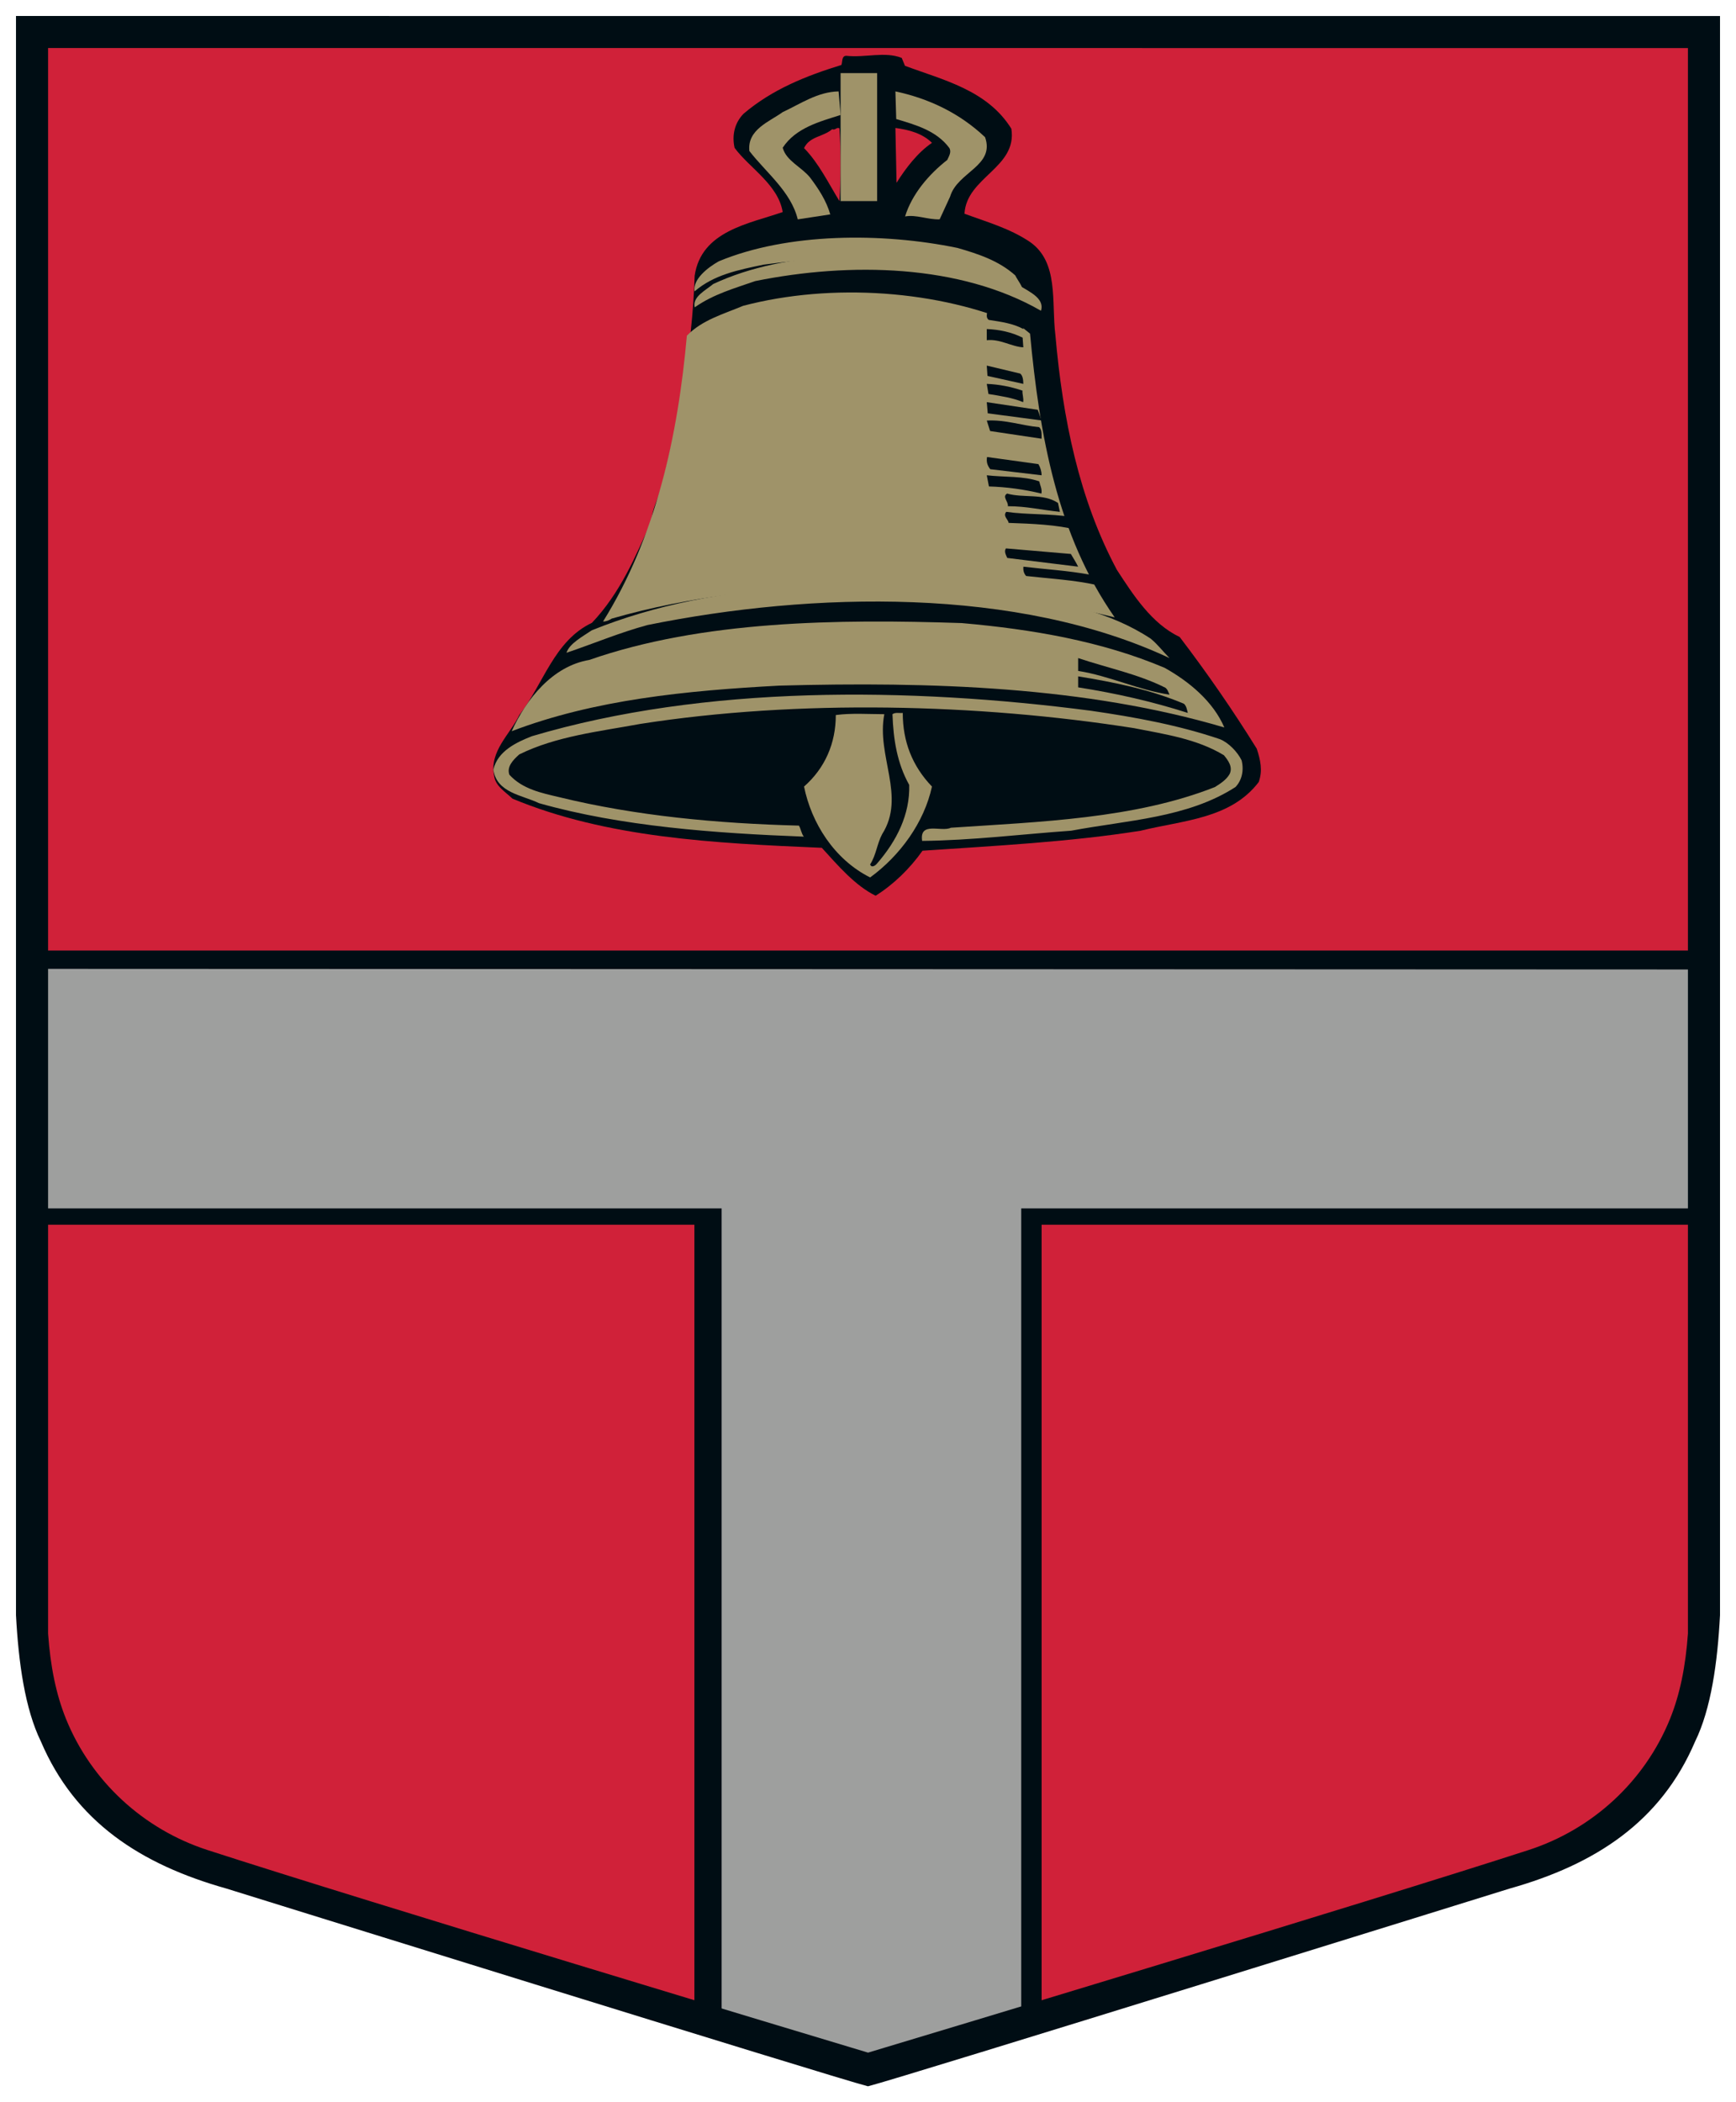
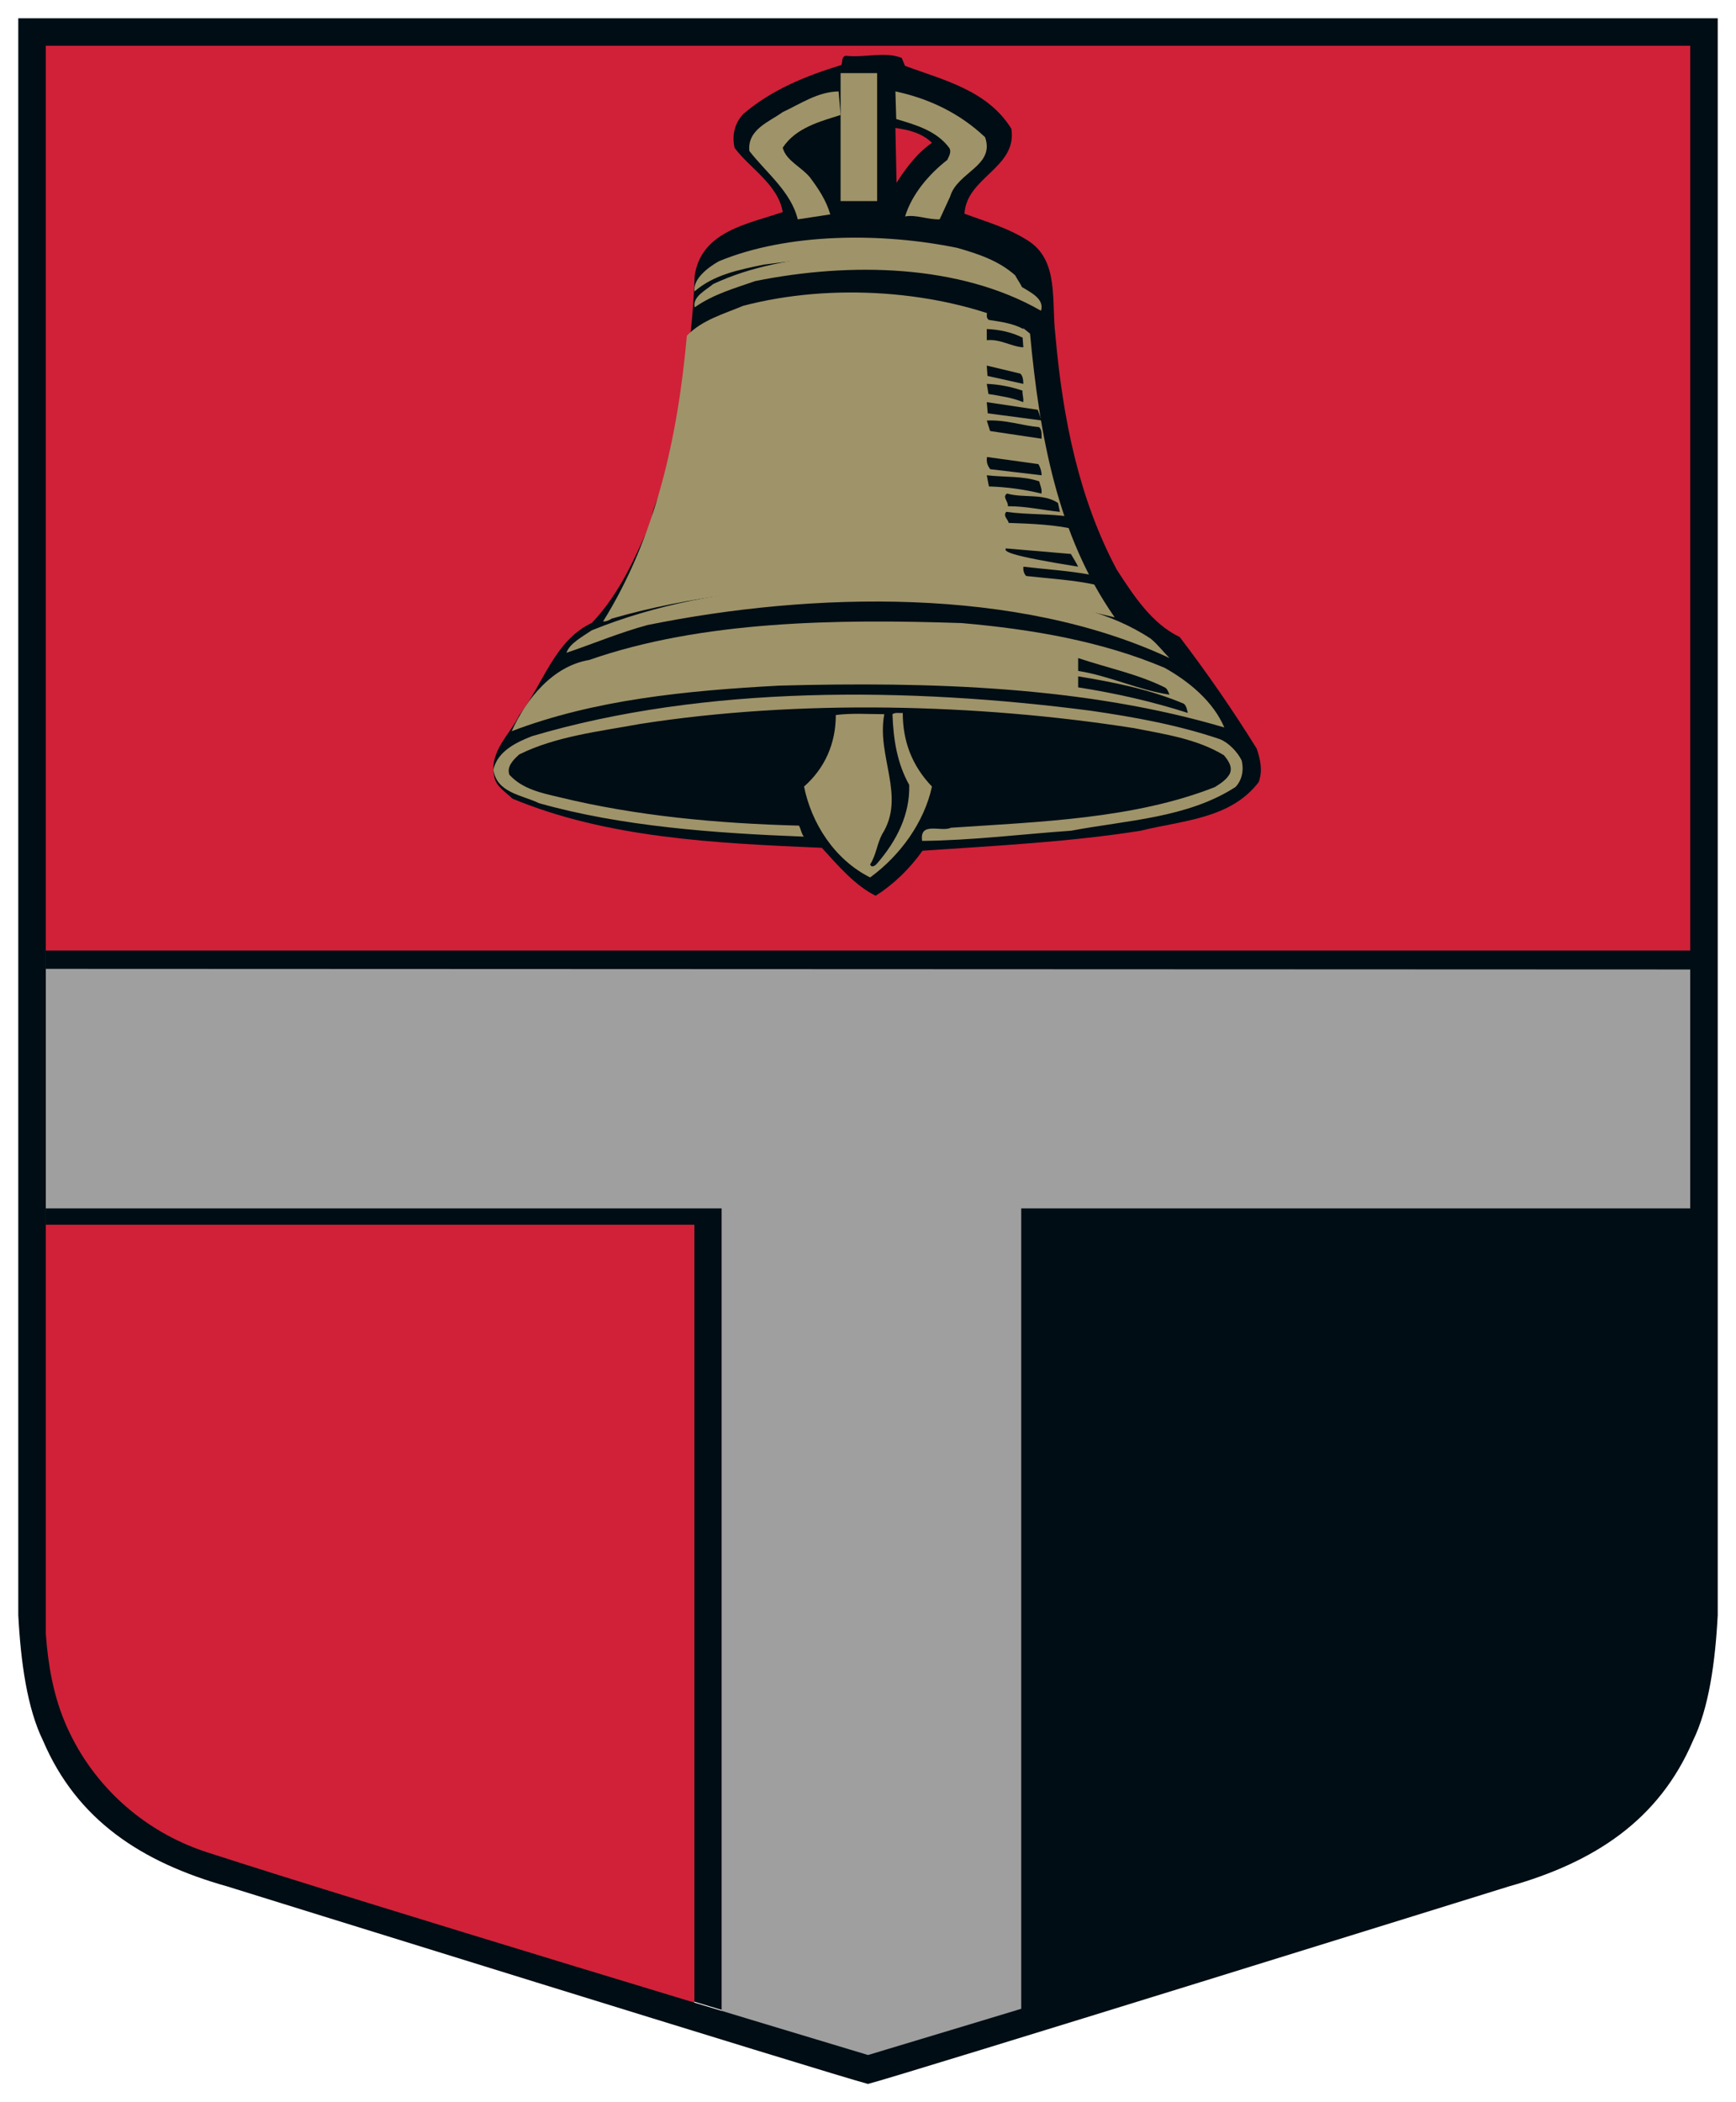
<svg xmlns="http://www.w3.org/2000/svg" width="95px" height="115px" viewBox="0 0 95 115" version="1.1">
  <title>umurgas-p</title>
  <g id="Welcome" stroke="none" stroke-width="1" fill="none" fill-rule="evenodd">
    <g id="sakumlapa" transform="translate(-433, -927)">
      <g id="Limbaži-Copy-4" transform="translate(380, 905)">
        <g id="umurgas-p" transform="translate(54, 23)">
          <path d="M2,1 L2,87.931 C2.128,89.726 2.435,91.273 2.991,92.646 C4.382,96.085 7.259,98.744 10.807,99.895 C19.705,102.781 43.585,109.973 47.002,111 C50.42,109.973 74.295,102.782 83.193,99.897 C86.741,98.746 89.617,96.088 91.009,92.648 C91.565,91.274 91.872,89.727 92,87.933 L92,1.002 L2,1" id="Fill-1" fill="#000D14" />
          <path d="M2,1 L2,87.931 C2.128,89.726 2.435,91.273 2.991,92.646 C4.382,96.085 7.259,98.744 10.807,99.895 C19.705,102.781 43.585,109.973 47.002,111 C50.42,109.973 74.295,102.782 83.193,99.897 C86.741,98.746 89.617,96.088 91.009,92.648 C91.565,91.274 91.872,89.727 92,87.933 L92,1.002 L2,1 Z" id="Stroke-2" stroke="#000D14" />
          <polyline id="Fill-3" fill="#D02139" points="92 51 1 51 1.232 1 91.853 1.432 92 51" />
          <path d="M48.345,2.167 L48.523,2.6 C50.597,3.375 53.029,3.922 54.345,6.042 C54.679,8.184 51.891,8.685 51.78,10.691 C53.006,11.146 54.255,11.488 55.371,12.241 C56.955,13.357 56.531,15.523 56.754,17.323 C57.156,21.904 58.048,26.302 60.122,30.177 C61.015,31.545 62.018,33.117 63.557,33.847 C65.052,35.807 66.457,37.835 67.773,39.955 C67.974,40.57 68.107,41.14 67.884,41.778 C66.345,43.806 63.713,43.875 61.416,44.445 C57.535,45.06 53.497,45.265 49.483,45.538 C48.791,46.518 47.899,47.384 46.917,48 C45.802,47.453 44.865,46.359 43.973,45.379 C38.062,45.128 32.196,44.832 27.044,42.69 C26.642,42.302 26.107,42.005 26.04,41.436 C25.772,40.091 26.91,39.179 27.423,38.109 C28.739,36.422 29.319,34.052 31.393,33.071 C32.932,31.453 33.78,29.448 34.65,27.488 C34.672,26.895 35.007,26.28 35.185,25.687 C36.122,21.949 36.88,18.166 37.014,14.087 C37.371,11.625 40.003,11.238 41.832,10.6 C41.587,9.095 40.003,8.184 39.2,7.089 C39.044,6.406 39.2,5.722 39.691,5.221 C41.274,3.876 43.126,3.147 45.044,2.554 C45.111,2.395 45.044,2.053 45.312,2.053 C46.36,2.167 47.408,1.802 48.345,2.167" id="Fill-4" fill="#000D14" />
          <path d="M52.907,6.506 C53.458,8.087 51.389,8.403 50.993,9.757 L50.421,10.999 C49.761,11.021 49.144,10.728 48.529,10.841 C48.903,9.622 49.827,8.538 50.839,7.748 C50.927,7.545 51.082,7.319 50.949,7.093 C50.245,6.145 49.101,5.828 48.045,5.512 L48,4 C49.805,4.384 51.499,5.174 52.907,6.506" id="Fill-5" fill="#9F9369" />
          <path d="M45,5.291 C43.85,5.654 42.548,5.993 41.832,7.081 C42.027,7.806 42.852,8.123 43.33,8.712 C43.806,9.346 44.219,9.98 44.436,10.728 L42.656,11 C42.287,9.482 40.92,8.44 40.009,7.262 C39.88,6.084 41.116,5.654 41.832,5.133 C42.808,4.68 43.741,4.023 44.891,4 L45,5.291" id="Fill-6" fill="#9F9369" />
-           <path d="M44.937,6.017 C45.021,7.303 45.021,8.765 44.937,10 C44.333,9.017 43.812,7.933 43,7.101 C43.312,6.446 44.042,6.496 44.541,6.068 C44.708,6.144 44.771,5.942 44.937,6.017" id="Fill-7" fill="#D02139" />
          <path d="M50,6.814 C49.209,7.351 48.563,8.206 48.062,9 L48,6 C48.75,6.099 49.48,6.298 50,6.814" id="Fill-8" fill="#D02139" />
          <path d="M54.558,14.065 C54.713,14.371 54.934,14.614 55,14.939 L54.934,15 C50.978,12.806 45.496,12.827 40.789,13.477 C39.419,13.761 38.071,14.025 37.01,14.939 C36.9,14.289 37.717,13.639 38.336,13.294 C42.093,11.73 47.265,11.71 51.397,12.563 C52.524,12.888 53.652,13.254 54.558,14.065" id="Fill-9" fill="#9F9369" />
          <path d="M55.484,15.048 C55.783,15.257 56.105,15.559 55.967,16 C51.523,13.446 45.514,13.33 40.333,14.375 C39.204,14.77 38.03,15.095 37.017,15.814 C36.879,15.234 37.615,14.886 38.03,14.537 C42.106,12.634 47.47,12.727 52.007,13.585 C53.205,13.957 54.424,14.328 55.484,15.048" id="Fill-10" fill="#9F9369" />
          <path d="M54.828,16.818 L55.367,17.25 C55.884,22.787 56.852,28.279 60,32.773 C51.476,30.662 41.064,30.367 32.473,32.841 C32.337,32.932 32.18,33 32,33 C34.901,28.347 36.093,22.878 36.588,17.363 C37.42,16.501 38.59,16.183 39.669,15.729 C44.505,14.458 50.419,14.866 54.828,16.818" id="Fill-11" fill="#9F9369" />
          <path d="M55,16.604 L55,17 C54.434,16.687 53.774,16.604 53.113,16.5 C52.943,16.396 53,16.146 53.056,16 C53.736,16.125 54.377,16.334 55,16.604" id="Fill-12" fill="#000D14" />
          <path d="M54.962,17.472 L55,18 C54.371,17.972 53.723,17.528 53,17.611 L53,17 C53.686,17.028 54.352,17.167 54.962,17.472" id="Fill-13" fill="#000D14" />
          <path d="M54.828,19.436 C54.962,19.538 55,19.768 55,20 L53.038,19.564 L53,19 L54.828,19.436" id="Fill-14" fill="#000D14" />
          <path d="M54.954,20.369 C54.936,20.578 55.028,20.763 54.991,21 C54.438,20.763 53.738,20.658 53.092,20.553 L53,20 C53.682,20.026 54.328,20.158 54.954,20.369" id="Fill-15" fill="#000D14" />
          <path d="M55.788,21.417 C55.867,21.611 55.92,21.806 56,22 L53.053,21.611 L53,21 L55.788,21.417" id="Fill-16" fill="#000D14" />
          <path d="M55.867,22.369 C56.024,22.519 55.998,22.759 55.998,23 L53.183,22.579 L53,22.007 C54.017,21.948 54.903,22.279 55.867,22.369" id="Fill-17" fill="#000D14" />
          <path d="M55.825,24.389 C55.925,24.555 56,24.778 56,25 L53.19,24.667 C53.04,24.472 52.966,24.277 53.015,24 L55.825,24.389" id="Fill-18" fill="#000D14" />
          <path d="M55.871,25.333 C55.918,25.555 56.036,25.75 55.99,26 C55.071,25.778 54.106,25.639 53.118,25.611 L53,25 C53.965,25.112 55,25.028 55.871,25.333" id="Fill-19" fill="#000D14" />
          <path d="M56.897,26.513 L57,27 C55.982,26.897 55.192,26.692 54.153,26.692 C54.195,26.436 53.82,26.179 54.112,26 C55.005,26.256 56.086,25.974 56.897,26.513" id="Fill-20" fill="#000D14" />
          <path d="M57.617,27.278 C57.847,27.488 57.975,27.722 58,28 C56.8,27.698 55.497,27.651 54.194,27.605 C54.194,27.442 53.862,27.232 54.066,27 C55.216,27.163 56.468,27.093 57.617,27.278" id="Fill-21" fill="#000D14" />
-           <path d="M57.601,29.304 C57.742,29.543 57.883,29.761 58,30 L54.121,29.522 C54.05,29.369 53.933,29.152 54.05,29 L57.601,29.304" id="Fill-22" fill="#000D14" />
+           <path d="M57.601,29.304 C57.742,29.543 57.883,29.761 58,30 C54.05,29.369 53.933,29.152 54.05,29 L57.601,29.304" id="Fill-22" fill="#000D14" />
          <path d="M58.642,30.436 L59,31 C57.78,30.727 56.434,30.654 55.152,30.509 C55.026,30.364 54.984,30.2 55.005,30 C56.224,30.145 57.465,30.218 58.642,30.436" id="Fill-23" fill="#000D14" />
          <path d="M61.974,33.939 C62.376,34.277 62.621,34.614 63,35 C54.666,31.096 43.481,31.361 34.434,33.192 C32.919,33.602 31.493,34.205 30,34.71 C30.156,34.205 30.891,33.818 31.382,33.482 C38.334,30.662 46.756,30.615 54.532,31.53 C57.161,31.964 59.746,32.469 61.974,33.939" id="Fill-24" fill="#9F9369" />
          <path d="M62.731,35.532 C64.07,36.28 65.387,37.368 66,38.796 C58.418,36.553 49.973,36.28 41.642,36.507 C36.534,36.779 31.518,37.277 27,39 C27.794,37.255 29.225,35.441 31.245,35.102 C37.42,32.949 44.798,32.858 51.63,33.085 C55.512,33.425 59.303,34.082 62.731,35.532" id="Fill-25" fill="#9F9369" />
          <path d="M62.774,36.622 C62.909,36.729 62.932,36.865 63,37 C61.326,36.757 59.72,35.973 58,35.702 L58,35 C59.607,35.54 61.259,35.864 62.774,36.622" id="Fill-26" fill="#000D14" />
          <path d="M63.791,37.5 C63.931,37.625 63.954,37.825 64,38 C62.054,37.375 60.063,36.925 58,36.601 L58,36 C59.993,36.325 61.961,36.725 63.791,37.5" id="Fill-27" fill="#000D14" />
          <path d="M65.754,39.435 C66.226,39.62 66.72,40.13 66.945,40.594 C67.08,41.127 66.967,41.684 66.608,42.055 C63.979,43.748 60.698,43.864 57.619,44.443 C54.967,44.628 52.181,44.976 49.462,45 C49.304,43.91 50.517,44.536 51.034,44.281 C55.888,43.956 61.08,43.794 65.485,42.055 C65.777,41.87 66.114,41.661 66.293,41.336 C66.473,40.942 66.203,40.594 65.979,40.316 C64.496,39.412 62.698,39.157 61.057,38.832 C52.495,37.488 42.675,37.255 34.045,38.6 C31.775,39.018 29.438,39.272 27.416,40.27 C27.078,40.571 26.719,40.942 26.876,41.382 C27.595,42.171 28.629,42.38 29.618,42.612 C33.798,43.632 38.248,44.049 42.72,44.165 C42.832,44.35 42.854,44.606 42.989,44.768 C38.135,44.582 32.989,44.211 28.494,42.936 C27.595,42.495 26.18,42.38 26,41.104 C26.225,40.084 27.281,39.597 28.112,39.272 C37.573,36.467 48.742,36.583 58.698,37.881 C61.102,38.229 63.507,38.67 65.754,39.435" id="Fill-28" fill="#9F9369" />
          <path d="M47.393,38.069 C46.946,40.348 48.591,42.558 47.275,44.63 C46.993,45.158 46.946,45.78 46.617,46.286 C46.688,46.494 46.899,46.356 46.993,46.24 C48.074,44.998 48.802,43.547 48.755,41.937 C48.096,40.762 47.886,39.45 47.839,38.069 C48.003,37.954 48.214,38.023 48.402,38 C48.402,39.566 48.919,40.9 50,42.028 C49.577,43.985 48.261,45.803 46.617,47 C44.644,46.011 43.399,44.008 43,42.028 C44.151,41.016 44.738,39.657 44.738,38.115 C45.584,38 46.594,38.069 47.393,38.069" id="Fill-29" fill="#9F9369" />
          <path d="M54.885,109.801 L46.794,112 C43.882,111.382 41.311,110.419 38.49,109.639 L38.49,65.105 L1,65.105 L1,52 L91.947,52.035 L92,65.105 L54.885,65.105 L54.885,109.801" id="Fill-30" fill="#9E9F9E" />
          <path d="M37,66 L37,109 L34.014,108.245 L9.136,101.104 C4.652,99.388 1.474,94.627 1.339,89.845 L1,86.458 L1.11,66 L37,66" id="Fill-31" fill="#D02139" />
-           <path d="M91.889,66 L91.889,78.463 L92,89.56 C91.752,92.295 90.526,95.258 88.859,97.401 C87.035,99.702 84.602,100.978 82.056,101.707 L56,109 L56,66 L91.889,66" id="Fill-32" fill="#D02139" />
          <polygon id="Fill-33" fill="#9F9369" points="45 10 47 10 47 3 45 3" />
          <path d="M93,0.001 L93,87.355 C92.865,89.925 92.515,92.452 91.645,94.223 C89.791,98.565 86.248,100.879 81.577,102.193 C81.577,102.193 48.179,112.579 46.499,113 C44.818,112.579 11.423,102.191 11.423,102.191 C6.753,100.878 3.209,98.564 1.355,94.221 C0.486,92.451 0.136,89.923 0,87.353 L0,0 L93,0.001 Z M1.506,1.502 L1.506,88.367 C1.633,90.161 1.941,91.707 2.496,93.079 C3.888,96.515 6.765,99.171 10.312,100.322 C19.209,103.206 43.086,110.392 46.503,111.418 C49.92,110.392 73.791,103.207 82.688,100.324 C86.237,99.174 89.112,96.517 90.504,93.08 C91.06,91.708 91.367,90.162 91.495,88.369 L91.495,1.504 L1.506,1.502 L1.506,1.502 Z" id="Fill-34" fill="#000D14" />
-           <path d="M93,0.001 L93,87.355 C92.865,89.925 92.515,92.452 91.645,94.223 C89.791,98.565 86.248,100.879 81.577,102.193 C81.577,102.193 48.179,112.579 46.499,113 C44.818,112.579 11.423,102.191 11.423,102.191 C6.753,100.878 3.209,98.564 1.355,94.221 C0.486,92.451 0.136,89.923 0,87.353 L0,0 L93,0.001 Z M1.506,1.502 L1.506,88.367 C1.633,90.161 1.941,91.707 2.496,93.079 C3.888,96.515 6.765,99.171 10.312,100.322 C19.209,103.206 43.086,110.392 46.503,111.418 C49.92,110.392 73.791,103.207 82.688,100.324 C86.237,99.174 89.112,96.517 90.504,93.08 C91.06,91.708 91.367,90.162 91.495,88.369 L91.495,1.504 L1.506,1.502 Z" id="Stroke-35" stroke="#000D14" stroke-width="0.25" />
        </g>
      </g>
    </g>
  </g>
</svg>